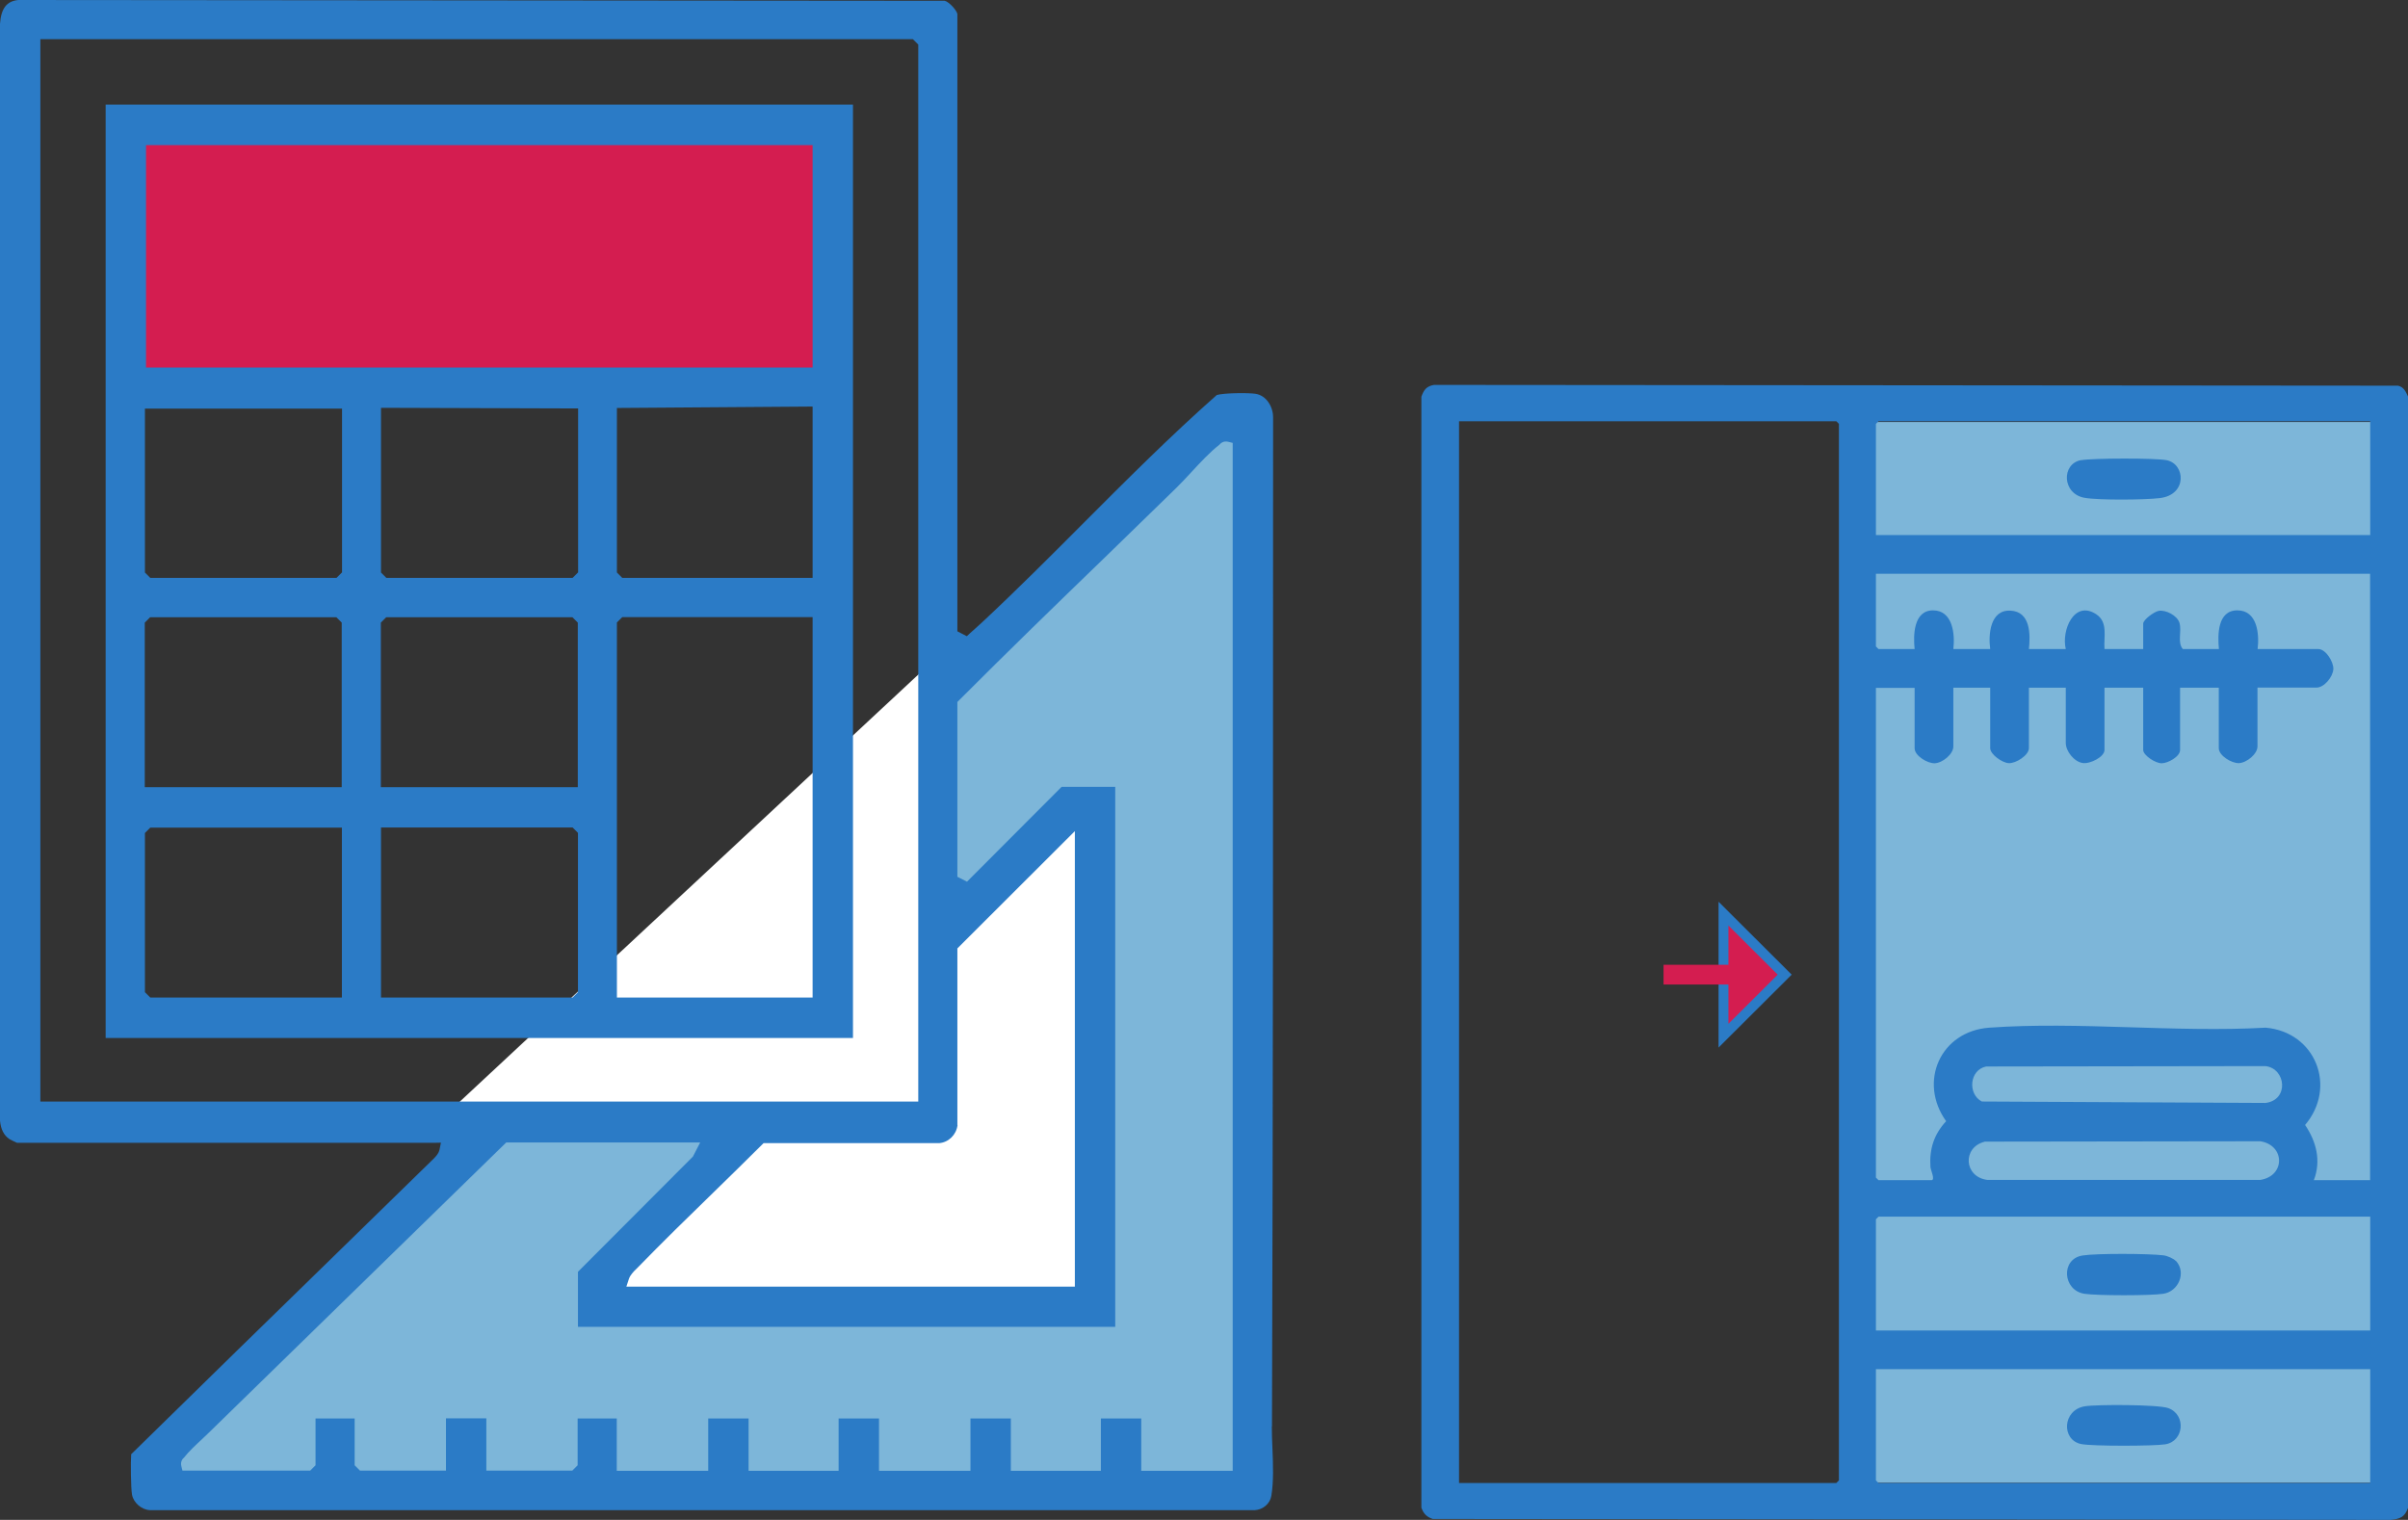
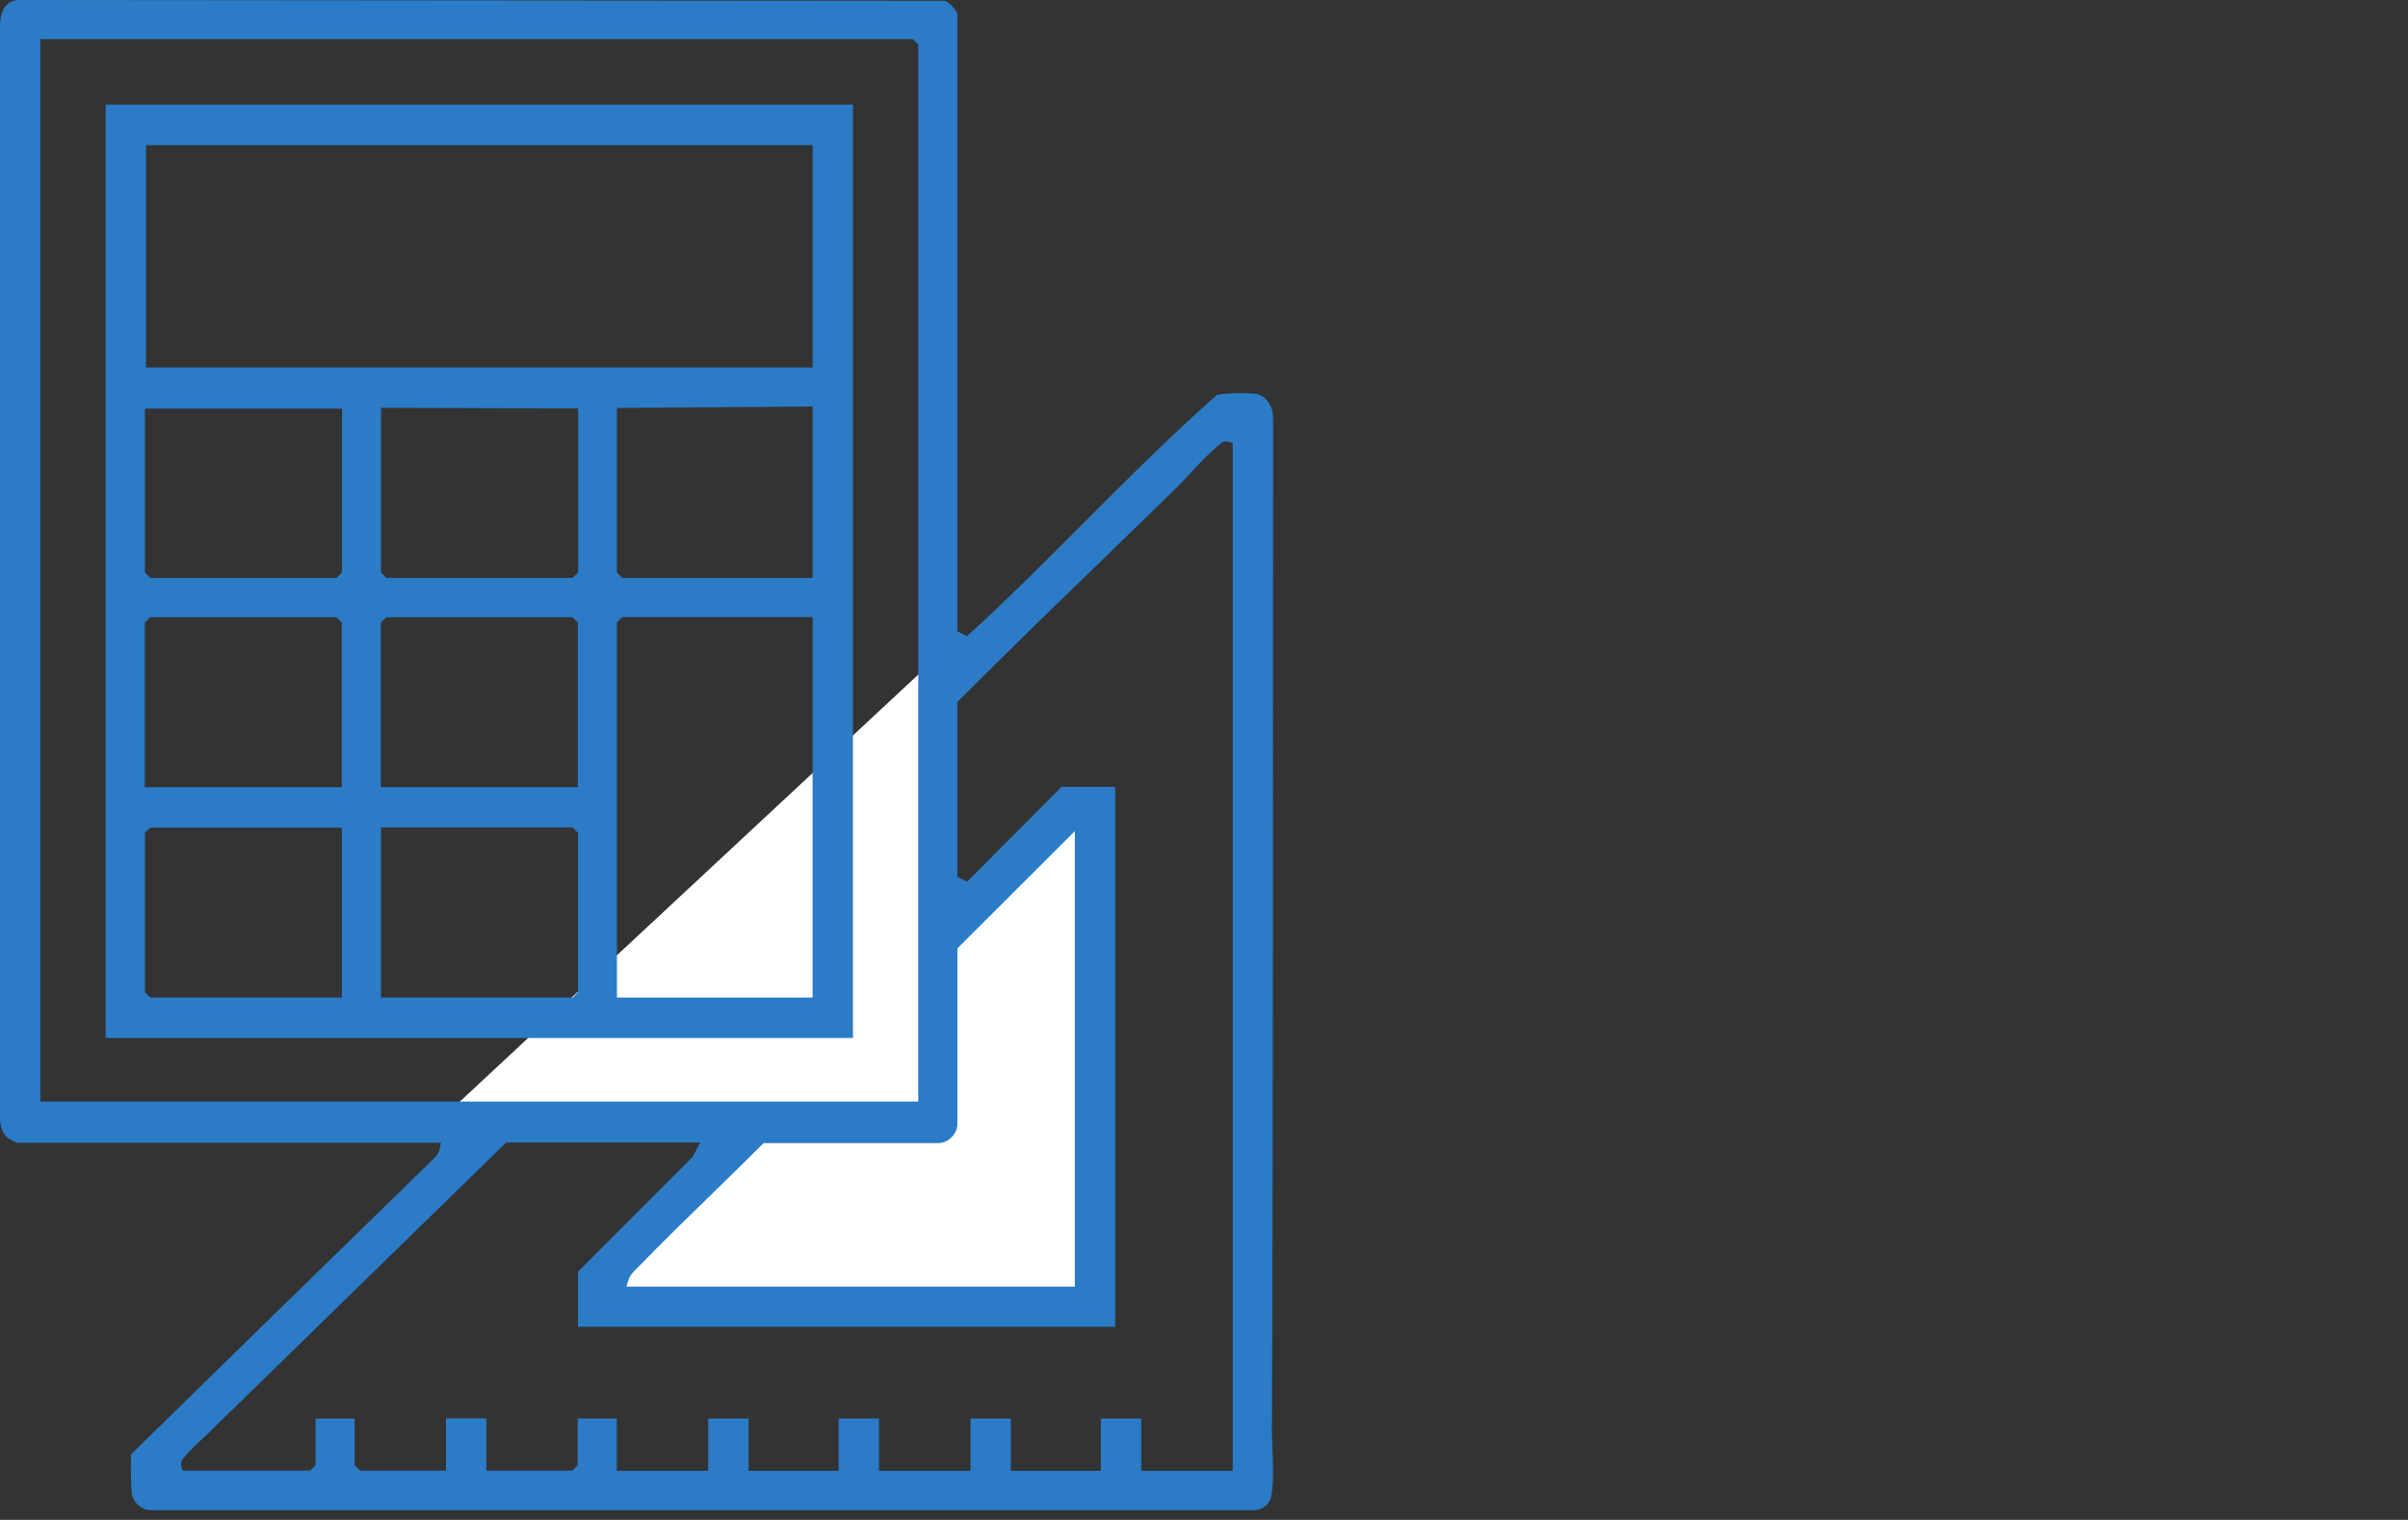
<svg xmlns="http://www.w3.org/2000/svg" width="244" height="154" viewBox="0 0 244 154" fill="none">
  <rect x="0" y="0" width="244" height="154" fill="#333333" stroke="none" />
  <g clip-path="url(#clip0_0_1)">
    <rect x="188.361" y="42.758" width="51.88" height="107.484" fill="#7DB6D9" />
    <path d="M145.299 39L242.993 39.079C243.576 39.211 243.788 39.699 244.013 40.201V152.759C243.669 153.723 243.205 153.908 242.238 154L145.179 153.908C144.57 153.71 144.225 153.353 144.027 152.759V40.201C144.265 39.515 144.543 39.132 145.299 39ZM147.843 150.265H186.07L186.335 150.001V42.946L186.07 42.682H147.843V150.265ZM240.171 42.682H190.35L190.085 42.946V54.216H240.171V42.682ZM240.171 58.136H190.085V65.5L190.35 65.764H194.007C193.861 64.391 193.887 61.844 195.875 61.844C197.863 61.844 198.114 64.246 197.929 65.764H201.665C201.467 64.299 201.652 61.778 203.706 61.871C205.76 61.963 205.747 64.286 205.587 65.764H209.324C208.86 63.877 210.172 60.762 212.411 62.24C213.63 63.045 213.153 64.51 213.246 65.764H217.168V63.19C217.168 62.781 218.295 61.976 218.732 61.897C219.461 61.765 220.613 62.372 220.839 63.098C221.104 63.982 220.6 65.078 221.183 65.764H224.84C224.708 64.338 224.681 61.844 226.708 61.844C228.736 61.844 228.948 64.246 228.762 65.764H234.91C235.679 65.764 236.474 67.084 236.434 67.796C236.394 68.588 235.507 69.67 234.725 69.67H228.749V75.622C228.749 76.401 227.662 77.285 226.867 77.325C226.139 77.351 224.827 76.572 224.827 75.807V69.683H220.905V75.992C220.905 76.665 219.673 77.338 219.037 77.338C218.401 77.338 217.168 76.533 217.168 75.992V69.683H213.246V75.992C213.246 76.691 211.789 77.43 211.033 77.311C210.159 77.179 209.324 76.11 209.324 75.279V69.683H205.587V75.807C205.587 76.519 204.276 77.364 203.547 77.325C202.871 77.298 201.665 76.427 201.665 75.807V69.683H197.929V75.635C197.929 76.414 196.842 77.298 196.047 77.338C195.319 77.364 194.007 76.585 194.007 75.82V69.697H190.085V119.318L190.35 119.582H195.703C196.127 119.582 195.637 118.566 195.61 118.249C195.491 116.428 195.955 114.95 197.2 113.604C194.351 109.618 196.617 104.484 201.573 104.128C210.623 103.481 220.441 104.643 229.571 104.128C234.645 104.563 236.832 110.146 233.572 113.986C234.712 115.675 235.215 117.602 234.46 119.582H240.158V58.136H240.171ZM201.255 108.061C199.559 108.404 199.36 110.845 200.817 111.611L229.557 111.756C231.956 111.466 231.651 108.272 229.557 108.021L201.255 108.061ZM201.082 115.689C198.817 116.269 199.002 119.265 201.387 119.555H229.027C231.585 119.16 231.558 116.032 229.027 115.636L201.082 115.675V115.689ZM240.171 123.277H190.35L190.085 123.541V134.811H240.171V123.277ZM240.171 138.731H190.085V150.001L190.35 150.265H240.171V138.731Z" fill="#2B7BC6" />
    <path d="M211.245 142.492C212.451 142.294 218.705 142.307 219.712 142.677C221.554 143.35 221.302 146.055 219.394 146.346C218.202 146.53 212.014 146.544 210.887 146.319C208.86 145.91 208.966 142.875 211.245 142.492Z" fill="#2B7BC6" />
    <path d="M210.887 46.628C212.04 46.417 218.427 46.404 219.54 46.628C221.448 47.011 221.66 50.138 218.851 50.468C217.34 50.653 212.689 50.693 211.245 50.442C208.94 50.059 208.847 46.984 210.887 46.615V46.628Z" fill="#2B7BC6" />
-     <path d="M220.507 127.777C221.554 128.965 220.746 130.852 219.209 131.09C217.923 131.288 212.491 131.288 211.206 131.09C209.006 130.747 208.781 127.553 211.033 127.21C212.491 126.985 217.711 127.012 219.222 127.197C219.593 127.236 220.269 127.526 220.494 127.79L220.507 127.777Z" fill="#2B7BC6" />
-     <path d="M174.639 104.939L174.639 92.571L180.842 98.755L174.639 104.939Z" fill="#D41D50" />
+     <path d="M174.639 104.939L174.639 92.571L180.842 98.755Z" fill="#D41D50" />
    <path d="M174.639 104.939L174.639 92.571L180.842 98.755L174.639 104.939Z" stroke="#2B7BC6" />
    <path d="M169.564 98.755H176.331" stroke="#D41D50" stroke-width="2" stroke-linecap="square" />
  </g>
  <g clip-path="url(#clip1_0_1)">
-     <path d="M128 150V43.5H123.5L19.5 144.5L16.5 150H128Z" fill="#7DB6D9" />
    <path d="M94.5 114.5H43.5L94.5 67V114.5Z" fill="white" />
    <path d="M111 132H60L111 82V132Z" fill="white" />
    <path d="M128.888 144.528C129 111.743 129 78.029 129 45.437V42.266C129 41.225 128.329 40.056 127.194 39.896C126.379 39.783 123.983 39.816 123.295 40.024C118.614 44.156 114.091 48.688 109.729 53.061C106.421 56.376 103.002 59.803 99.534 63.039C99.311 63.247 99.071 63.455 98.847 63.663C98.656 63.823 98.464 64 98.272 64.176L97.968 64.464L97.01 63.968V1.457C97.01 1.121 96.195 0.192 95.731 0.08L1.854 0C0.687 0.112 0.112 0.833 0 2.418V113.537C0.08 114.418 0.384 115.026 0.943 115.411C1.055 115.475 1.598 115.747 1.726 115.795H43.943L44.678 115.779L44.534 116.5C44.438 116.932 44.055 117.301 43.767 117.573L34.563 126.558C27.468 133.477 20.373 140.395 13.295 147.346C13.231 148.147 13.263 150.758 13.375 151.43C13.518 152.263 14.349 152.984 15.212 153.016H127.146C127.977 152.968 128.696 152.359 128.824 151.559C129.064 150.117 129 148.419 128.936 146.786C128.904 146.017 128.872 145.248 128.872 144.528H128.888ZM97.01 113.985V96.096L108.914 84.212V130.37H63.469L63.725 129.585C63.853 129.2 64.204 128.832 64.492 128.56L64.604 128.448C67.097 125.885 69.701 123.339 72.226 120.888C73.888 119.27 75.55 117.637 77.195 116.003L77.371 115.827H95.172C96.115 115.747 96.898 114.994 97.026 114.001L97.01 113.985ZM4.091 111.615V3.972H92.504L93.047 4.516V111.615H4.091ZM124.909 149.028H115.641V143.727H111.551V149.028H102.427V143.727H98.336V149.028H89.068V143.727H84.977V149.028H75.853V143.727H71.763V149.028H62.495V143.727H58.532V148.467L57.989 149.012H49.28V143.711H45.189V149.012H36.48L35.937 148.467V143.727H31.974V148.467L31.431 149.012H18.488L18.376 148.564C18.248 148.051 18.552 147.763 18.664 147.667C19.111 147.09 19.846 146.401 20.485 145.809C20.709 145.601 20.933 145.392 21.108 145.216L51.293 115.763H70.948L70.213 117.188L58.564 128.864V134.438H113.005V79.727H107.572L97.984 89.337L97.01 88.84V71.127L97.185 70.951C102.059 66.066 107.108 61.165 111.998 56.44C114.411 54.102 116.808 51.763 119.205 49.425C119.668 48.977 120.163 48.432 120.675 47.888C121.634 46.846 122.64 45.773 123.551 45.069C123.663 44.941 123.951 44.636 124.462 44.764L124.909 44.877V149.012V149.028Z" fill="#2B7BC6" />
-     <rect x="13" y="13" width="71" height="26" fill="#D41D50" />
    <path d="M86.431 10.602H10.706V105.176H86.431V10.602ZM34.643 101.076H15.228L14.685 100.532V84.404L15.228 83.859H34.643V101.092V101.076ZM34.643 79.759H14.669V63.087L15.212 62.542H34.084L34.627 63.087V79.759H34.643ZM34.643 58.01L34.1 58.554H15.228L14.685 58.01V41.401H34.659V58.01H34.643ZM58.564 100.532L58.02 101.076H38.606V83.843H58.02L58.564 84.388V100.516V100.532ZM58.564 79.759H38.59V63.087L39.133 62.542H58.005L58.548 63.087V79.759H58.564ZM58.564 58.01L58.02 58.554H39.149L38.606 58.01V41.321L58.58 41.385V57.994L58.564 58.01ZM82.341 101.076H62.511V63.071L63.054 62.526H82.341V101.092V101.076ZM82.341 58.554H63.054L62.511 58.01V41.337L82.341 41.193V58.554ZM82.341 37.237H14.797V14.703H82.341V37.237Z" fill="#2B7BC6" />
  </g>
  <defs>
    <clipPath id="clip0_0_1">
-       <rect width="100" height="115" fill="white" transform="translate(144 39)" />
-     </clipPath>
+       </clipPath>
    <clipPath id="clip1_0_1">
      <rect width="129" height="153" fill="white" />
    </clipPath>
  </defs>
</svg>